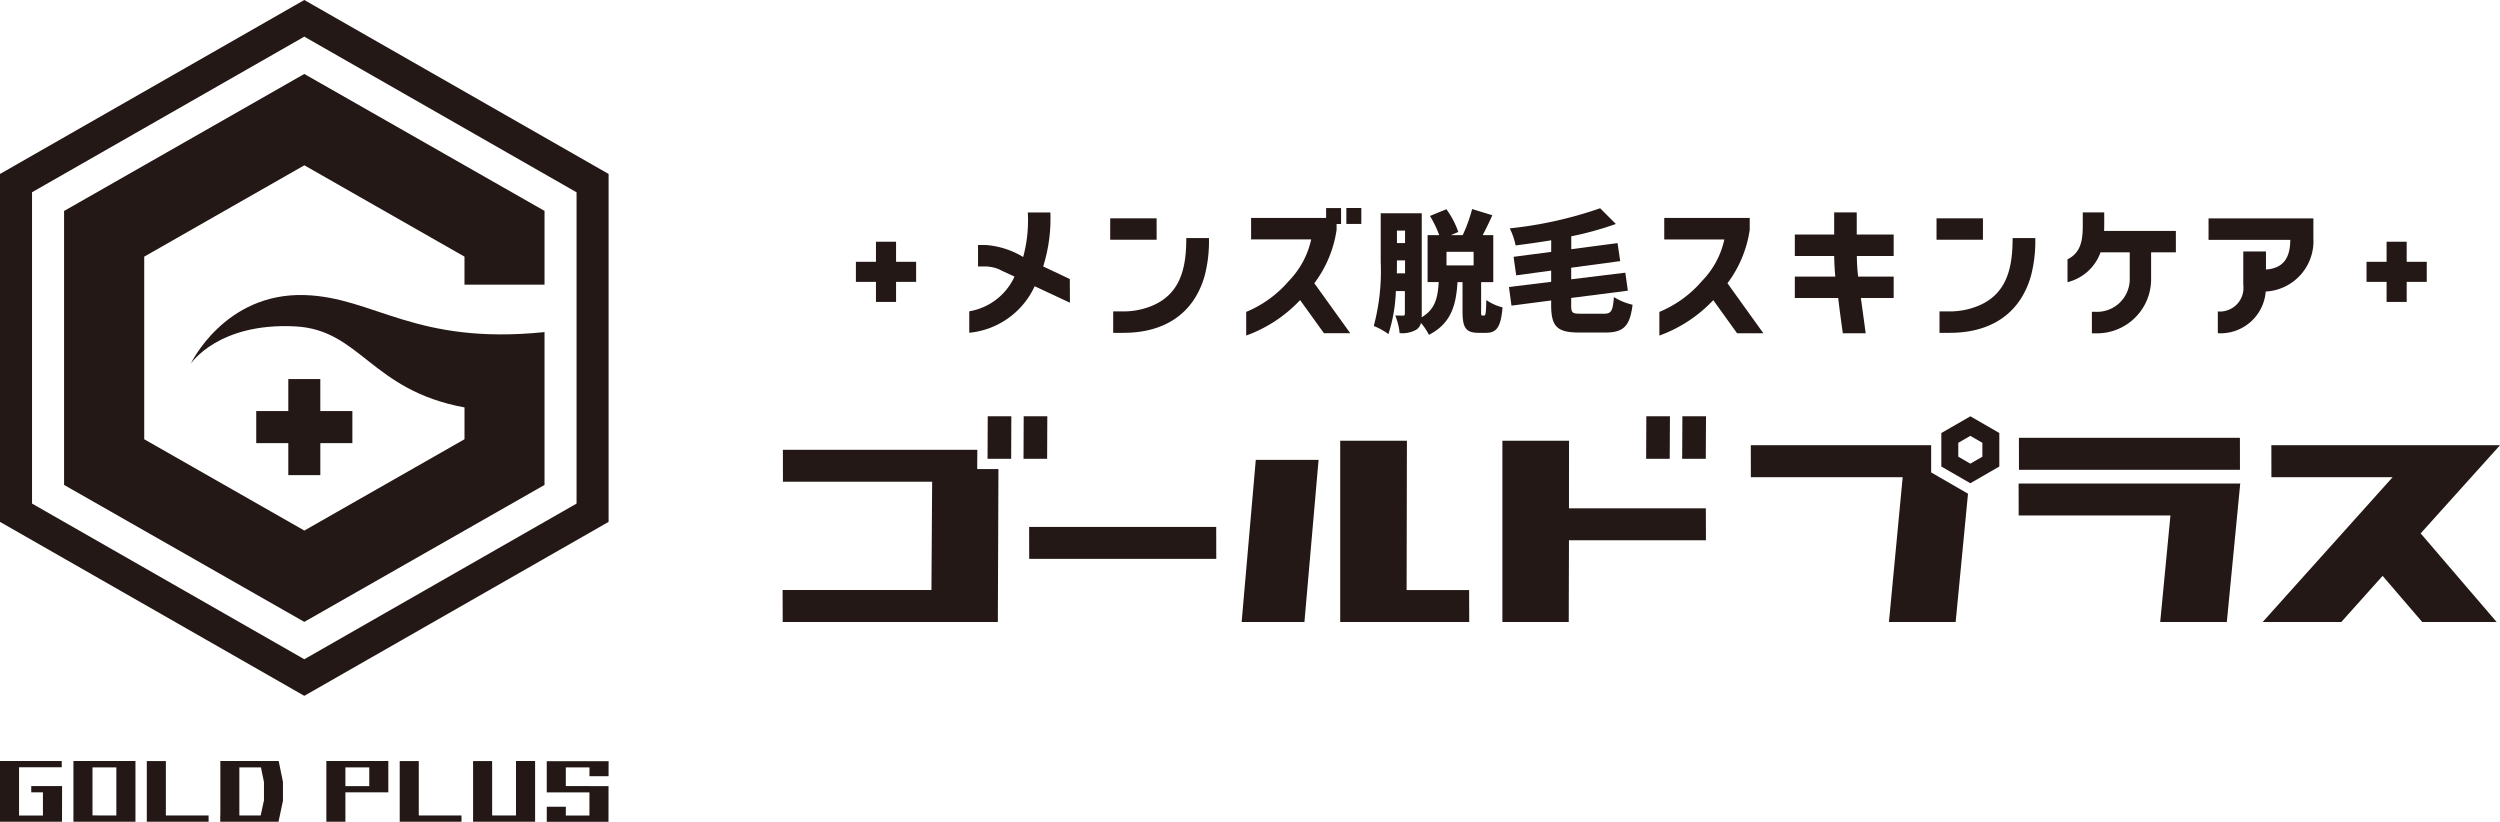
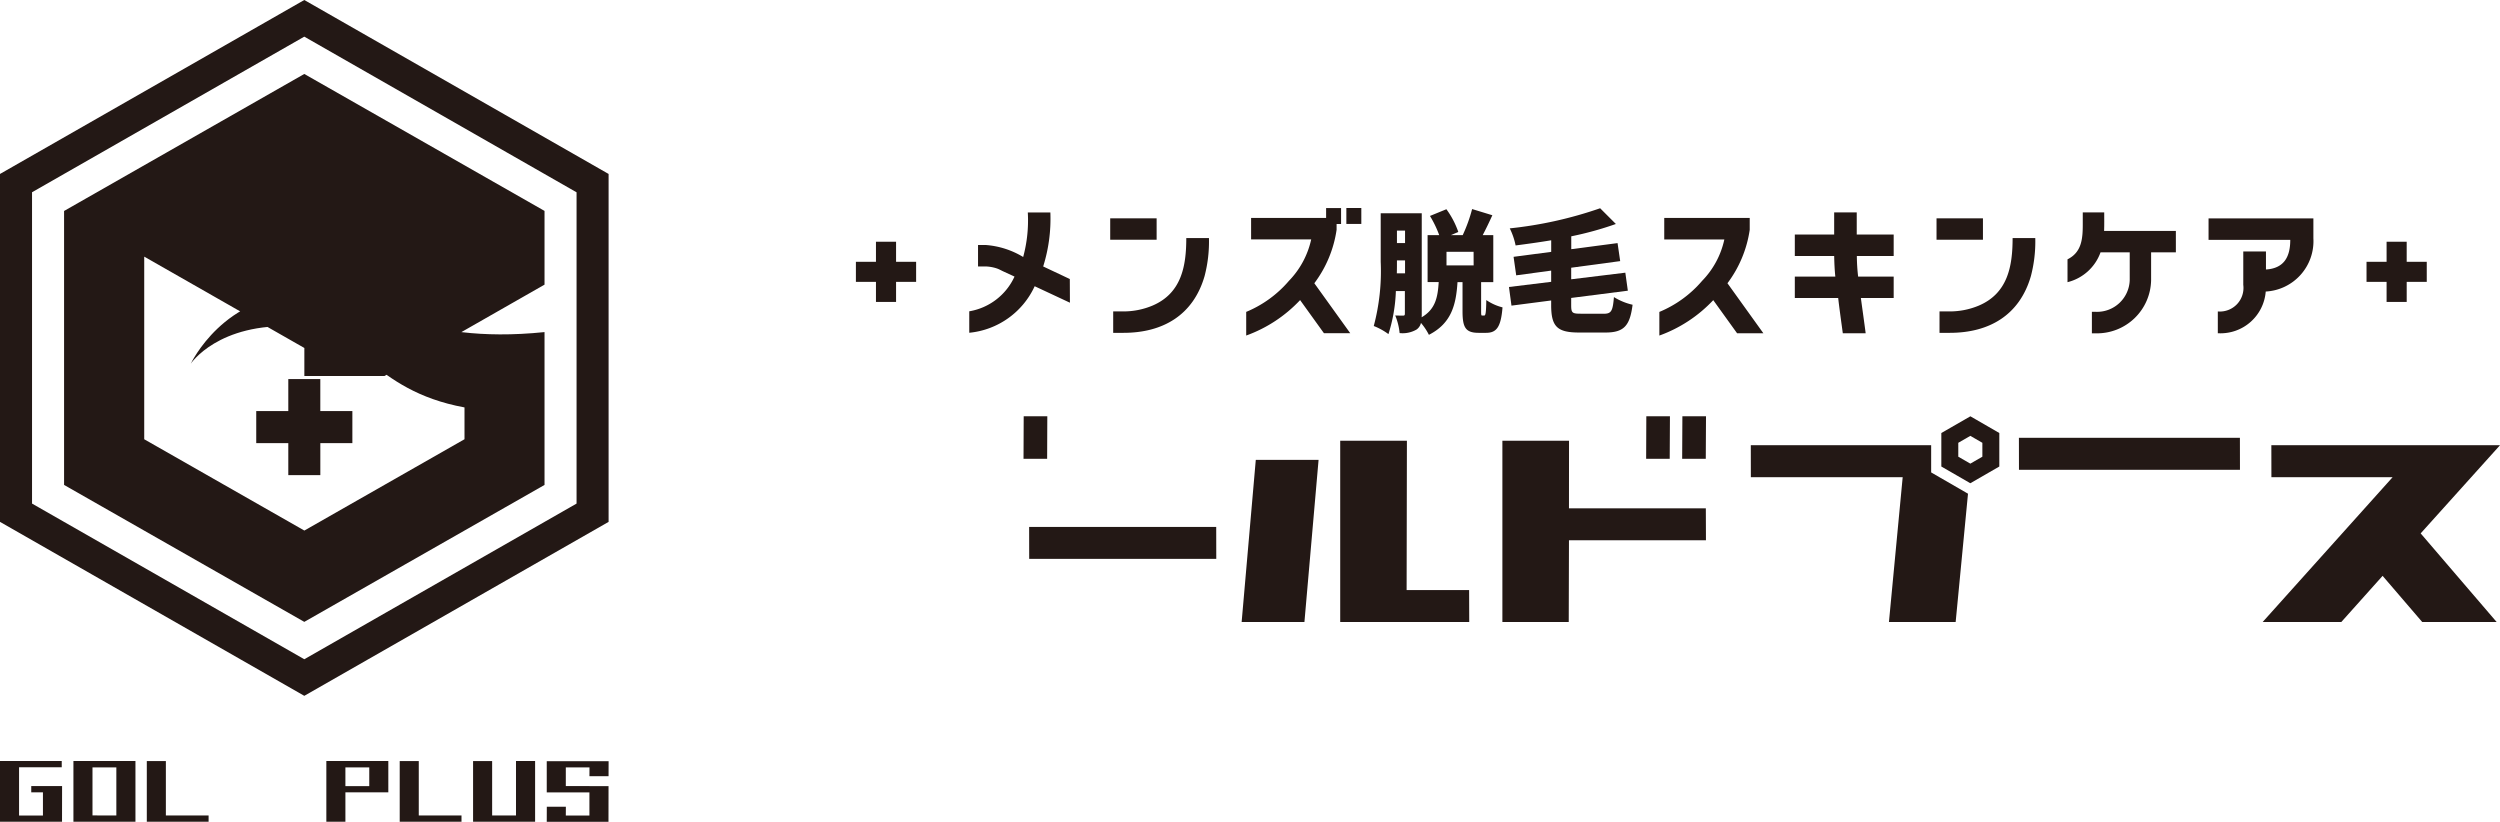
<svg xmlns="http://www.w3.org/2000/svg" id="_イヤー_1-2" width="216" height="71" viewBox="0 0 216 71">
  <g id="グループ_31019" data-name="グループ 31019">
    <g id="グループ_31011" data-name="グループ 31011">
      <g id="グループ_31009" data-name="グループ 31009">
        <path id="パス_157234" data-name="パス 157234" d="M52.583,15.03,26.291,0,0,15.03V45.09L26.291,60.12,52.583,45.09ZM49.815,43.509,26.291,56.959,2.768,43.509V16.61L26.291,3.166,49.815,16.615V43.509Z" fill="#231815" />
-         <path id="パス_157235" data-name="パス 157235" d="M52.471,30.853v-6.37L31.715,12.65,10.96,24.488v23.67L31.715,59.99,52.471,48.158V37.687h0V34.953c-11.224,1.147-14.719-3.023-20.75-3.2-6.915-.2-9.814,5.931-9.814,5.931s2.359-3.572,9.032-3.223c5.632.294,6.526,5.512,14.618,7v2.749L31.72,52.1,17.885,44.212V28.433L31.72,20.542l13.835,7.892v2.424h6.92Z" transform="translate(-5.424 -6.26)" fill="#231815" />
+         <path id="パス_157235" data-name="パス 157235" d="M52.471,30.853v-6.37L31.715,12.65,10.96,24.488v23.67L31.715,59.99,52.471,48.158V37.687h0V34.953c-11.224,1.147-14.719-3.023-20.75-3.2-6.915-.2-9.814,5.931-9.814,5.931s2.359-3.572,9.032-3.223c5.632.294,6.526,5.512,14.618,7v2.749L31.72,52.1,17.885,44.212V28.433l13.835,7.892v2.424h6.92Z" transform="translate(-5.424 -6.26)" fill="#231815" />
        <path id="パス_157236" data-name="パス 157236" d="M46.6,65.58v2.768H43.83v2.768H46.6v2.768h2.768V71.116h2.768V68.348H49.366V65.58Z" transform="translate(-21.691 -32.831)" fill="#231815" />
      </g>
      <g id="グループ_31010" data-name="グループ 31010" transform="translate(0 65.752)">
        <path id="パス_157237" data-name="パス 157237" d="M3.713,133.512H2.7v.546h1.01v2H1.647V131.89H5.334v-.54H0v5.243H5.359l.005-3.081H3.713Z" transform="translate(0 -131.35)" fill="#231815" />
        <path id="パス_157238" data-name="パス 157238" d="M16.268,131.35H12.56v5.243h5.359V131.35H16.273Zm-2.061,4.7V131.9h2.061v4.157Z" transform="translate(-6.216 -131.35)" fill="#231815" />
        <path id="パス_157239" data-name="パス 157239" d="M26.757,136.053v-4.7H25.11v5.243h5.339v-.54Z" transform="translate(-12.426 -131.35)" fill="#231815" />
-         <path id="パス_157240" data-name="パス 157240" d="M42.438,131.35H37.68v4.7h-.01v.546h5.036l.384-1.813v-1.621l-.369-1.813Zm-1,3.435-.273,1.268H39.322V131.9h1.864l.263,1.268v1.621Z" transform="translate(-18.642 -131.35)" fill="#231815" />
        <path id="パス_157241" data-name="パス 157241" d="M59.528,131.35H55.82v5.243h1.647v-2.536h3.708V131.35Zm-2.061,2.167V131.9h2.061v1.621Z" transform="translate(-27.624 -131.35)" fill="#231815" />
        <path id="パス_157242" data-name="パス 157242" d="M70.017,136.053v-4.7H68.37v5.243h5.339v-.54Z" transform="translate(-33.835 -131.35)" fill="#231815" />
        <path id="パス_157243" data-name="パス 157243" d="M84.628,136.053H82.567v-4.7H80.92v5.243h5.359V131.35H84.628Z" transform="translate(-40.046 -131.35)" fill="#231815" />
        <path id="パス_157244" data-name="パス 157244" d="M97.212,133.522H95.167V131.91h2.046l-.005.763h1.652l.005-1.3H93.52v2.7h3.687v2H95.167l.005-.763H93.525l-.005,1.3h5.334l.005-3.081H97.212Z" transform="translate(-46.281 -131.36)" fill="#231815" />
      </g>
    </g>
    <g id="グループ_31018" data-name="グループ 31018" transform="translate(67.616 17.971)">
      <g id="グループ_31014" data-name="グループ 31014" transform="translate(0 17.997)">
        <path id="パス_157245" data-name="パス 157245" d="M178.365,93.493l-.005-2.763h16.164l.005,2.763Z" transform="translate(-157.059 -81.173)" fill="#231815" />
        <path id="パス_157246" data-name="パス 157246" d="M214.71,93.267l1.222-14.007h5.425l-1.222,14.007Z" transform="translate(-175.048 -75.497)" fill="#231815" />
        <path id="パス_157247" data-name="パス 157247" d="M231.57,91.649V75.99h5.763l-.025,12.9h5.4l.01,2.763Z" transform="translate(-183.392 -73.879)" fill="#231815" />
        <path id="パス_157248" data-name="パス 157248" d="M259.31,91.649V75.99h5.758l-.005,5.839h11.825l.01,2.763H265.063l-.02,7.057Z" transform="translate(-197.12 -73.879)" fill="#231815" />
        <path id="パス_157249" data-name="パス 157249" d="M347.665,78.253l-.005-2.763h19.094l.005,2.763Z" transform="translate(-240.842 -73.631)" fill="#231815" />
-         <path id="パス_157250" data-name="パス 157250" d="M359.844,95.271l.884-9.2H347.615l-.005-2.763h19.149L365.6,95.271Z" transform="translate(-240.818 -77.501)" fill="#231815" />
        <path id="パス_157251" data-name="パス 157251" d="M403.14,92.03l-3.42-3.985-3.566,3.985H389.36l11.224-12.507H390.113l-.005-2.763h19.755l-6.854,7.617,6.561,7.653Z" transform="translate(-261.479 -74.26)" fill="#231815" />
        <path id="パス_157252" data-name="パス 157252" d="M334.39,73.255v2.894l2.505,1.445,2.505-1.445V73.255L336.9,71.81Zm3.546,2.046-1.04.6-1.041-.6V74.1l1.041-.6,1.04.6Z" transform="translate(-234.275 -71.81)" fill="#231815" />
-         <path id="パス_157253" data-name="パス 157253" d="M153.005,79.2l.01-1.667h-16.8l.005,2.763h12.891l-.061,9.355H136.19l.01,2.763h18.588l.051-13.214Z" transform="translate(-136.19 -74.641)" fill="#231815" />
        <g id="グループ_31012" data-name="グループ 31012" transform="translate(17.704)">
-           <path id="パス_157254" data-name="パス 157254" d="M173.3,71.81h-2.041l-.015,3.672h2.041Z" transform="translate(-171.24 -71.81)" fill="#231815" />
          <path id="パス_157255" data-name="パス 157255" d="M177.4,75.482h2.041l.015-3.672h-2.041Z" transform="translate(-174.288 -71.81)" fill="#231815" />
        </g>
        <g id="グループ_31013" data-name="グループ 31013" transform="translate(74.611)">
          <path id="パス_157256" data-name="パス 157256" d="M285.956,71.81h-2.041l-.015,3.672h2.036Z" transform="translate(-283.9 -71.81)" fill="#231815" />
          <path id="パス_157257" data-name="パス 157257" d="M290.06,75.482H292.1l.02-3.672h-2.041Z" transform="translate(-286.948 -71.81)" fill="#231815" />
        </g>
        <path id="パス_157258" data-name="パス 157258" d="M317.383,79.109V76.76H301.8l.005,2.763h13.118L313.736,92.03H319.5l1.066-11.082Z" transform="translate(-218.147 -74.26)" fill="#231815" />
      </g>
      <g id="グループ_31017" data-name="グループ 31017" transform="translate(6.334)">
        <g id="グループ_31015" data-name="グループ 31015" transform="translate(9.794)">
          <path id="パス_157259" data-name="パス 157259" d="M176.818,44.739l-3.046-1.424a6.958,6.958,0,0,1-5.652,4.021V45.482a5.258,5.258,0,0,0,3.91-3L171,42.006c-.146-.071-.3-.157-.465-.217a3.393,3.393,0,0,0-.975-.182h-.682V39.754h.682a7.278,7.278,0,0,1,3.218,1.035,12.06,12.06,0,0,0,.4-3.849h1.95a13.784,13.784,0,0,1-.621,4.667l2.3,1.086Z" transform="translate(-168.12 -36.556)" fill="#231815" />
          <path id="パス_157260" data-name="パス 157260" d="M196.241,39.8H192.23V37.95h4.011V39.8Zm4.521-.146a11.812,11.812,0,0,1-.379,3.288c-.975,3.374-3.607,4.9-7.006,4.9h-.889V45.991h.768a6.478,6.478,0,0,0,2.622-.5c2.5-1.061,2.925-3.389,2.925-5.839h1.96Z" transform="translate(-180.052 -37.056)" fill="#231815" />
          <path id="パス_157261" data-name="パス 157261" d="M224.486,47h-2.278l-2.061-2.864A11.958,11.958,0,0,1,215.49,47.2V45.156a9.774,9.774,0,0,0,3.692-2.682,7.426,7.426,0,0,0,1.924-3.581h-5.193V37.039h6.481v-.854h1.293v1.379H223.3v.5a10.111,10.111,0,0,1-1.924,4.617L224.481,47Zm.95-9.446h-1.293V36.18h1.293Z" transform="translate(-191.562 -36.18)" fill="#231815" />
          <path id="パス_157262" data-name="パス 157262" d="M246.847,45.563c.126,0,.172-.172.192-1.339a4.342,4.342,0,0,0,1.4.631c-.136,1.717-.525,2.2-1.419,2.2h-.642c-1.157,0-1.394-.49-1.394-1.889v-2.49h-.434c-.126,1.965-.525,3.556-2.47,4.551a5.141,5.141,0,0,0-.687-1.03.954.954,0,0,1-.379.571,2.391,2.391,0,0,1-1.465.308,5.329,5.329,0,0,0-.379-1.52c.263.01.571.01.687.01s.146-.045.146-.172V43.447h-.778a13.738,13.738,0,0,1-.642,3.718,5.5,5.5,0,0,0-1.268-.7,18.424,18.424,0,0,0,.6-5.556V36.724h3.546v8.7a2.652,2.652,0,0,1-.01.288c1.212-.707,1.394-1.763,1.475-3.041h-.96V38.613h1.005a9.388,9.388,0,0,0-.8-1.657l1.419-.581a7.452,7.452,0,0,1,1.03,1.965l-.641.273H245a13.025,13.025,0,0,0,.813-2.253l1.748.535c-.273.606-.561,1.2-.833,1.717h.914v4.061h-1.051v2.48c0,.379.01.409.1.409h.146Zm-6.829-3.647V40.795h-.7v.116c0,.308,0,.652-.01,1.005Zm-.7-3.692V39.3h.7V38.224Zm6.622,1.829H243.6v1.177h2.344Z" transform="translate(-202.366 -36.269)" fill="#231815" />
          <path id="パス_157263" data-name="パス 157263" d="M268.628,45.347c.652,0,.778-.227.879-1.44a5.265,5.265,0,0,0,1.611.662c-.227,1.808-.743,2.4-2.334,2.4h-2.3c-1.889,0-2.4-.525-2.4-2.369v-.4l-3.43.445-.217-1.611,3.647-.445v-.97l-3.021.409-.227-1.6L264.087,40v-1c-1.041.172-2.081.318-3.076.445a5.852,5.852,0,0,0-.505-1.475,34.673,34.673,0,0,0,7.809-1.738l1.359,1.359a28.563,28.563,0,0,1-3.854,1.066v1.111l4-.525.227,1.556-4.233.571v1l4.677-.571.217,1.556-4.895.626V44.6c0,.677.091.743.833.743h1.965Z" transform="translate(-213.807 -36.21)" fill="#231815" />
          <path id="パス_157264" data-name="パス 157264" d="M295.156,47.846h-2.278l-2.061-2.864a11.957,11.957,0,0,1-4.657,3.061V46a9.774,9.774,0,0,0,3.692-2.682,7.34,7.34,0,0,0,1.924-3.581h-5.193V37.88h7.385v1.025a10.111,10.111,0,0,1-1.924,4.617l3.106,4.324Z" transform="translate(-226.536 -37.021)" fill="#231815" />
          <path id="パス_157265" data-name="パス 157265" d="M317.877,44.33h-2.839c.136,1.01.283,2.036.414,3.046h-1.975c-.136-1.01-.283-2.036-.4-3.046H309.33V42.476h3.5c-.061-.586-.086-1.182-.1-1.778h-3.4V38.844h3.4V36.93h1.95v1.914h3.192V40.7h-3.182a16.006,16.006,0,0,0,.111,1.778h3.071V44.33Z" transform="translate(-238.002 -36.551)" fill="#231815" />
          <path id="パス_157266" data-name="パス 157266" d="M337.581,39.8H333.57V37.95h4.011V39.8Zm4.521-.146a11.813,11.813,0,0,1-.379,3.288c-.975,3.374-3.607,4.9-7.006,4.9h-.889V45.991h.768a6.478,6.478,0,0,0,2.622-.5c2.5-1.061,2.925-3.389,2.925-5.839h1.96Z" transform="translate(-249.998 -37.056)" fill="#231815" />
          <path id="パス_157267" data-name="パス 157267" d="M365.335,40.38H363.2v2.4a4.676,4.676,0,0,1-4.763,4.6h-.354V45.522h.354a2.826,2.826,0,0,0,2.915-2.743v-2.4h-2.521a4.066,4.066,0,0,1-2.854,2.581V40.986c1.233-.611,1.318-1.793,1.318-3.021V36.93h1.854c0,.535.01,1.071-.01,1.6h6.2V40.38Z" transform="translate(-261.088 -36.551)" fill="#231815" />
          <path id="パス_157268" data-name="パス 157268" d="M389.157,39.672a4.358,4.358,0,0,1-4.117,4.607A3.918,3.918,0,0,1,381,47.886h-.1V46A2.041,2.041,0,0,0,383.1,43.7V40.814h1.96v1.561c1.571-.1,2.1-1.1,2.1-2.561H380.1V37.96h9.057v1.707Z" transform="translate(-273.025 -37.061)" fill="#231815" />
        </g>
        <g id="グループ_31016" data-name="グループ 31016" transform="translate(0 2.915)">
          <path id="パス_157269" data-name="パス 157269" d="M150.463,41.95v1.733H148.73v1.733h1.733v1.733H152.2V45.415h1.733V43.683H152.2V41.95Z" transform="translate(-148.73 -41.95)" fill="#231815" />
          <path id="パス_157270" data-name="パス 157270" d="M408.853,41.95v1.733H407.12v1.733h1.733v1.733h1.738V45.415h1.733V43.683H410.59V41.95Z" transform="translate(-276.602 -41.95)" fill="#231815" />
        </g>
      </g>
    </g>
  </g>
</svg>